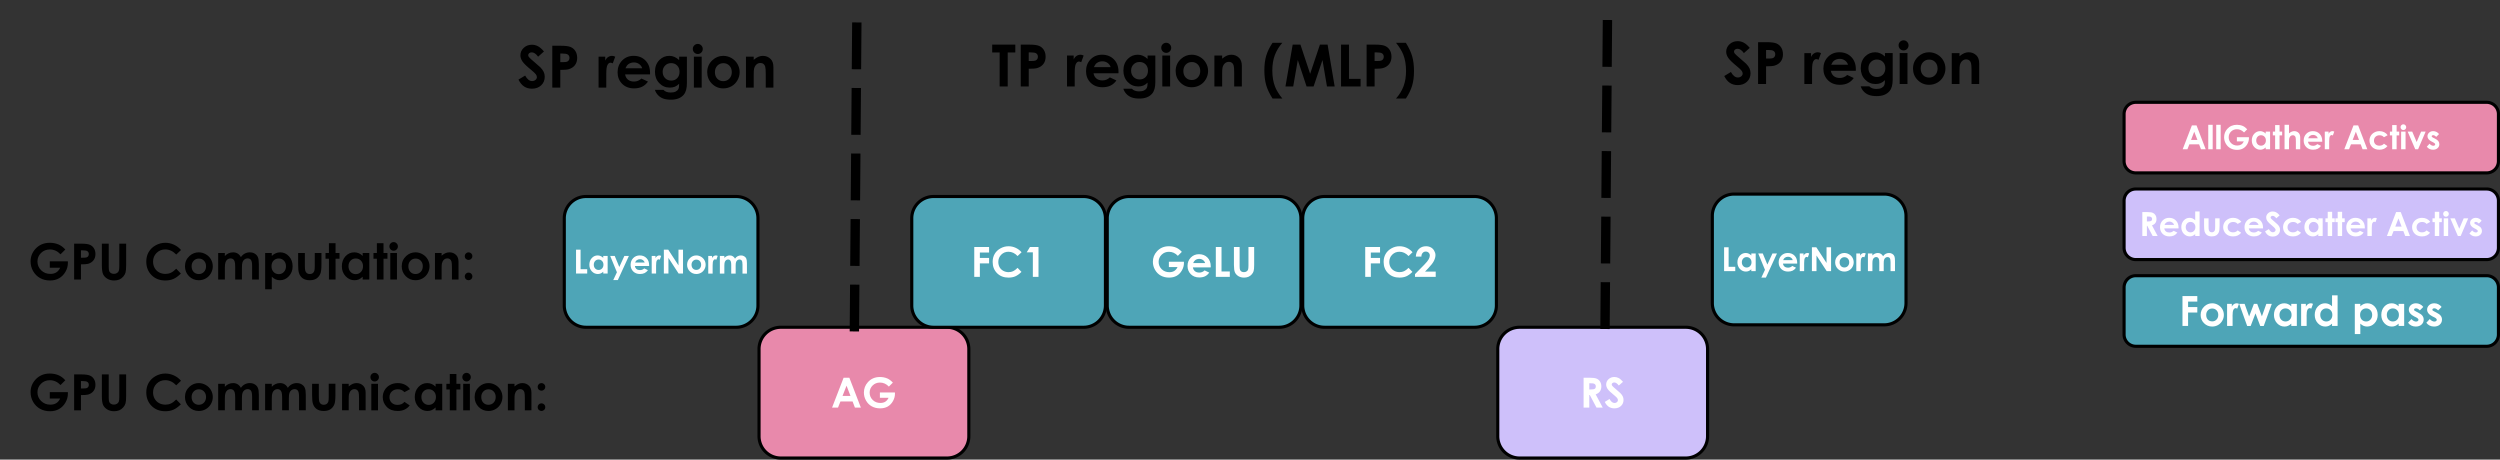
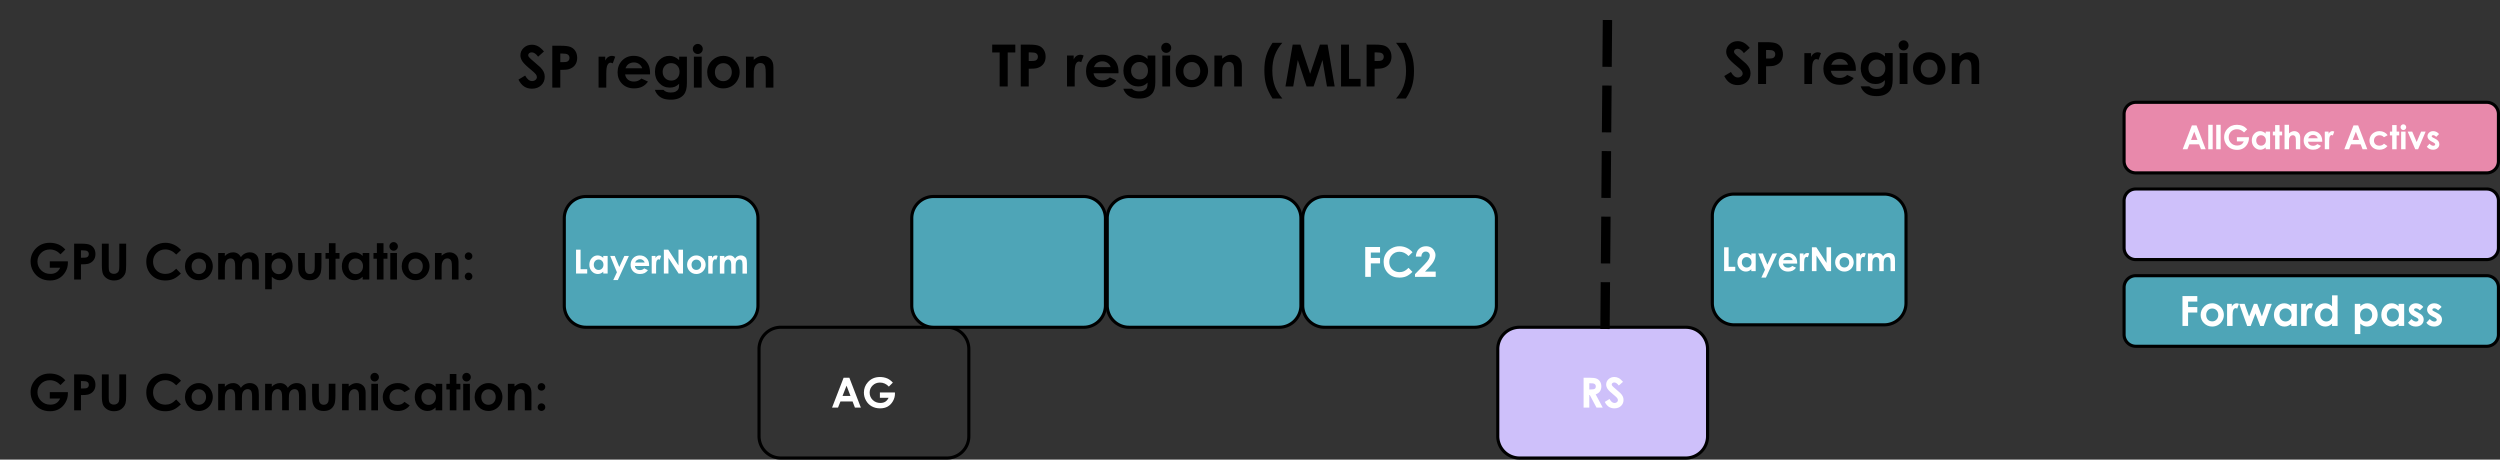
<svg xmlns="http://www.w3.org/2000/svg" width="800.933" height="147.238" fill="none" stroke-linecap="square" stroke-miterlimit="10">
  <rect width="100%" height="100%" fill="#333333" stroke="none" />
  <clipPath id="a">
    <path d="M0 0h960v540H0Z" />
  </clipPath>
  <g clip-path="url(#a)" transform="translate(-125.551 -216.438)">
    <path fill="none" d="M249.822 217.588h166.11v42.016h-166.11Z" />
    <path fill="#000" d="m299.82 232.93-1.875 1.672q-1-1.39-2.03-1.39-.5 0-.829.265-.312.265-.312.61 0 .343.234.64.312.406 1.875 1.718 1.453 1.22 1.766 1.547.765.782 1.093 1.5.328.703.328 1.547 0 1.656-1.14 2.735t-2.969 1.078q-1.437 0-2.5-.703-1.062-.704-1.812-2.204l2.14-1.296q.969 1.765 2.219 1.765.656 0 1.094-.375.453-.375.453-.89 0-.454-.344-.907-.328-.453-1.469-1.39-2.187-1.782-2.828-2.75-.64-.97-.64-1.938 0-1.39 1.062-2.39t2.625-1q1 0 1.906.468.907.453 1.953 1.688m2.67-1.828h2.72q2.187 0 3.156.406t1.531 1.312.563 2.172q0 1.407-.735 2.344-.734.922-1.984 1.281-.75.22-2.688.22v5.67h-2.562zm2.563 5.25h.797q.969 0 1.344-.14.375-.142.578-.454.219-.313.219-.766 0-.765-.61-1.125-.437-.265-1.609-.265h-.719zm12.262-1.75h2.141v1.25q.344-.75.906-1.125.578-.39 1.266-.39.484 0 1.016.265l-.782 2.14q-.437-.218-.718-.218-.579 0-.97.718-.39.703-.39 2.782v4.484h-2.469zm16.483 5.672h-7.985q.172 1.062.922 1.687.75.61 1.922.61 1.39 0 2.39-.97l2.094.985q-.78 1.11-1.875 1.64-1.093.532-2.593.532-2.344 0-3.813-1.469-1.453-1.469-1.453-3.687 0-2.266 1.453-3.766 1.469-1.5 3.672-1.5 2.344 0 3.813 1.5 1.468 1.5 1.468 3.969zm-2.5-1.954q-.25-.828-.969-1.343-.719-.532-1.672-.532-1.047 0-1.828.579-.5.375-.906 1.296zm11.833-3.718h2.484v8.484q0 2.516-1.015 3.703-1.36 1.594-4.094 1.594-1.453 0-2.453-.36-.985-.359-1.672-1.078-.688-.703-1.016-1.703h2.75q.36.407.938.625.578.22 1.36.22 1 0 1.609-.313t.859-.813q.25-.484.25-1.687-.656.656-1.375.953-.719.28-1.625.28-2 0-3.375-1.437t-1.375-3.64q0-2.36 1.453-3.797 1.328-1.297 3.156-1.297.86 0 1.61.328.765.313 1.53 1.031zm-2.578 2.062q-1.172 0-1.938.797-.765.781-.765 1.969 0 1.25.78 2.047.782.78 1.97.78 1.156 0 1.906-.765.75-.78.75-2.047 0-1.234-.75-2-.75-.78-1.953-.78m8.55-6.156q.656 0 1.125.484.469.47.469 1.14 0 .673-.469 1.142t-1.11.468q-.671 0-1.14-.468-.469-.485-.469-1.172 0-.657.47-1.125.468-.47 1.124-.47m-1.25 4.094h2.5v9.906h-2.5zm9.395-.266q1.406 0 2.64.703t1.922 1.906q.703 1.204.703 2.594 0 1.406-.703 2.625-.687 1.219-1.89 1.906-1.203.688-2.657.688-2.125 0-3.64-1.516-1.5-1.515-1.5-3.687 0-2.313 1.703-3.86 1.484-1.359 3.422-1.359m.047 2.344q-1.157 0-1.938.812-.765.797-.765 2.063 0 1.297.75 2.094.765.796 1.937.796t1.938-.812q.78-.813.78-2.078 0-1.281-.765-2.078t-1.937-.797m7.24-2.078h2.484v1q.843-.703 1.53-.985.688-.28 1.407-.28 1.484 0 2.516 1.03.859.875.859 2.594v6.547h-2.453v-4.344q0-1.781-.172-2.36-.156-.577-.547-.874-.39-.313-.984-.313-.75 0-1.297.5t-.75 1.39q-.11.47-.11 2.017v3.984h-2.484z" />
    <path fill="none" d="M428.252 217.218h166.11v42.016h-166.11z" />
    <path fill="#000" d="M443.421 230.732h7.407v2.515h-2.438v10.89h-2.578v-10.89h-2.39zm9.147 0h2.719q2.187 0 3.156.406t1.531 1.312.563 2.172q0 1.406-.735 2.344-.734.922-1.984 1.281-.75.219-2.688.219v5.672h-2.562zm2.562 5.25h.797q.97 0 1.344-.141t.578-.453q.219-.313.219-.766 0-.765-.61-1.125-.437-.265-1.609-.265h-.719zm12.263-1.75h2.14v1.25q.344-.75.906-1.125.579-.391 1.266-.391.484 0 1.016.266l-.782 2.14q-.437-.219-.718-.219-.578 0-.97.72-.39.702-.39 2.78v4.485h-2.468zm16.482 5.671h-7.984q.171 1.063.921 1.688.75.61 1.922.61 1.39 0 2.39-.97l2.095.985q-.782 1.11-1.875 1.64-1.094.532-2.594.532-2.344 0-3.813-1.469-1.453-1.469-1.453-3.687 0-2.266 1.453-3.766 1.47-1.5 3.672-1.5 2.344 0 3.813 1.5t1.469 3.969zm-2.5-1.953q-.25-.828-.969-1.343-.719-.532-1.672-.532-1.047 0-1.828.578-.5.375-.906 1.297zm11.833-3.718h2.484v8.484q0 2.516-1.015 3.703-1.36 1.594-4.094 1.594-1.453 0-2.453-.36-.984-.359-1.672-1.078-.687-.703-1.016-1.703h2.75q.36.406.938.625t1.36.219q1 0 1.609-.313.609-.312.859-.812.25-.484.25-1.688-.656.657-1.375.954-.719.28-1.625.28-2 0-3.375-1.437t-1.375-3.64q0-2.36 1.453-3.797 1.328-1.297 3.156-1.297.86 0 1.61.328.765.313 1.531 1.031zm-2.578 2.062q-1.172 0-1.938.797-.765.781-.765 1.969 0 1.25.781 2.047.781.78 1.969.78 1.156 0 1.906-.765.75-.781.75-2.047 0-1.234-.75-2-.75-.78-1.953-.78m8.55-6.156q.657 0 1.125.484.47.469.47 1.14 0 .673-.47 1.141-.468.47-1.109.47-.672 0-1.14-.47-.47-.484-.47-1.171 0-.657.47-1.125.468-.47 1.124-.47m-1.25 4.094h2.5v9.906h-2.5zm9.395-.266q1.406 0 2.64.703t1.922 1.906q.704 1.203.704 2.594 0 1.406-.704 2.625-.687 1.219-1.89 1.906-1.203.688-2.656.688-2.125 0-3.641-1.516-1.5-1.515-1.5-3.687 0-2.313 1.703-3.86 1.484-1.359 3.422-1.359m.047 2.344q-1.156 0-1.938.812-.765.797-.765 2.063 0 1.297.75 2.093.765.797 1.937.797t1.938-.812q.781-.813.781-2.078 0-1.282-.766-2.078-.765-.797-1.937-.797m7.24-2.078h2.484v1q.843-.704 1.53-.985t1.407-.281q1.485 0 2.516 1.031.86.875.86 2.594v6.547h-2.454v-4.344q0-1.781-.172-2.36-.156-.577-.547-.874-.39-.313-.984-.313-.75 0-1.297.5t-.75 1.39q-.11.47-.11 2.016v3.985h-2.484zm18.633-4.094h3.141q-1.625 1.844-2.422 3.984t-.797 4.89q0 2.97.89 5.235.688 1.735 2.329 3.766h-3.14q-1.47-2.313-2.047-4.328-.579-2.016-.579-4.75 0-2.672.61-4.688t2.015-4.11m6.447.594h2.484l3.11 9.359 3.14-9.36h2.453l2.266 13.407h-2.469l-1.437-8.469-2.844 8.469h-2.25l-2.812-8.469-1.47 8.469h-2.484zm15.492 0h2.547V241.7h3.718v2.438h-6.265zm8.192 0h2.719q2.187 0 3.156.406t1.531 1.312.563 2.172q0 1.406-.735 2.344-.734.922-1.984 1.281-.75.219-2.688.219v5.672h-2.562zm2.562 5.25h.797q.969 0 1.344-.141t.578-.453q.219-.313.219-.766 0-.765-.61-1.125-.437-.265-1.609-.265h-.719zm10.011 12.03h-3.156q1.625-1.827 2.422-3.952.797-2.14.797-4.907 0-2.984-.89-5.234-.688-1.734-2.329-3.781h3.156q1.454 2.328 2.032 4.344.578 2.015.578 4.75 0 2.671-.61 4.687-.609 2.016-2 4.094" />
    <path fill="none" d="M125.551 290.64h166.11v19.402h-166.11Z" />
    <path fill="#000" d="m146.473 296.375-1.531 1.532q-1.469-1.547-3.406-1.547-1.704 0-2.844 1.125t-1.14 2.734q0 1.656 1.187 2.813 1.187 1.156 2.922 1.156 1.14 0 1.906-.469.781-.484 1.265-1.5h-3.328v-2.047h5.782l.015.485q0 1.5-.781 2.86-.781 1.343-2.031 2.062-1.235.718-2.907.718-1.796 0-3.203-.781-1.39-.781-2.218-2.219-.813-1.437-.813-3.11 0-2.28 1.516-3.968 1.78-2 4.656-2 1.5 0 2.797.547 1.11.469 2.156 1.61m2.828-1.875h2.313q1.89 0 2.718.36.829.344 1.313 1.125.484.765.484 1.86 0 1.202-.64 2-.625.796-1.703 1.109-.625.171-2.297.171V306H149.3zm2.188 4.5h.687q.828 0 1.14-.109.329-.125.5-.39.188-.282.188-.657 0-.672-.515-.969-.375-.234-1.39-.234h-.61zm6.695-4.5h2.203v7.438q0 .969.156 1.375.172.39.563.625t.937.234q.578 0 .985-.265.422-.266.578-.672.172-.406.172-1.563V294.5h2.187v6.86q0 1.734-.203 2.406-.187.672-.734 1.297t-1.266.937q-.719.297-1.672.297-1.25 0-2.187-.578-.922-.578-1.328-1.437-.391-.875-.391-2.922zm25.36 2.032-1.532 1.453q-1.562-1.64-3.516-1.64-1.64 0-2.78 1.124-1.126 1.125-1.126 2.766 0 1.156.5 2.047.5.89 1.406 1.406.922.5 2.047.5.953 0 1.735-.36.797-.359 1.734-1.296l1.484 1.547q-1.265 1.25-2.406 1.734-1.125.484-2.578.484-2.687 0-4.39-1.703-1.704-1.703-1.704-4.36 0-1.718.766-3.046.781-1.344 2.234-2.156t3.125-.813q1.422 0 2.735.61 1.312.593 2.265 1.703m5.679.75q1.203 0 2.25.61 1.063.593 1.656 1.624.594 1.031.594 2.219 0 1.203-.594 2.25-.593 1.047-1.625 1.64-1.03.594-2.28.594-1.83 0-3.126-1.297-1.281-1.312-1.281-3.172 0-1.984 1.453-3.312 1.281-1.156 2.953-1.156m.031 2q-1 0-1.656.703-.656.687-.656 1.765 0 1.11.64 1.797.657.688 1.657.688t1.656-.688q.672-.703.672-1.797t-.656-1.78q-.641-.688-1.657-.688m6.196-1.782h2.14v.97q.547-.595 1.219-.891t1.453-.297q.797 0 1.438.39t1.03 1.14q.516-.75 1.25-1.14.735-.39 1.61-.39.906 0 1.594.422.687.421.984 1.109.313.672.313 2.203V306h-2.156v-4.312q0-1.453-.36-1.953-.36-.516-1.078-.516-.547 0-.984.313-.422.312-.64.86-.204.546-.204 1.765V306h-2.156v-4.125q0-1.14-.172-1.64-.156-.516-.5-.766-.328-.25-.813-.25-.53 0-.968.313-.422.312-.641.89-.219.563-.219 1.797V306h-2.14zm17.18 0v.938q.577-.578 1.25-.86.671-.296 1.437-.296 1.656 0 2.812 1.265 1.172 1.25 1.172 3.219 0 1.89-1.203 3.172-1.203 1.281-2.844 1.281-.734 0-1.375-.265-.625-.266-1.25-.86v4.016h-2.125V297.5zm2.234 1.75q-1 0-1.672.688-.656.687-.656 1.797 0 1.125.656 1.828.672.703 1.672.703.984 0 1.64-.703.672-.719.672-1.828 0-1.094-.656-1.781-.656-.704-1.656-.704m6.203-1.75h2.156v4.094q0 1.188.156 1.656.172.47.532.735.359.25.89.25t.906-.25q.375-.266.547-.75.14-.375.14-1.578V297.5h2.141v3.594q0 2.235-.359 3.047-.422 1-1.265 1.547-.829.531-2.125.531-1.391 0-2.266-.625-.86-.625-1.203-1.75-.25-.765-.25-2.812zm9.867-3.14h2.125v3.14h1.266v1.829h-1.266V306h-2.125v-6.671h-1.094V297.5h1.094zm10.812 3.14h2.125v8.5h-2.125v-.906q-.625.594-1.25.86-.625.265-1.359.265-1.656 0-2.86-1.281-1.202-1.281-1.202-3.172 0-1.969 1.156-3.219 1.172-1.265 2.844-1.265.765 0 1.437.297.672.28 1.234.859zm-2.234 1.75q-1 0-1.656.704-.656.687-.656 1.78 0 1.11.671 1.829.672.703 1.641.703 1.016 0 1.672-.703.672-.703.672-1.828 0-1.11-.672-1.797-.656-.688-1.672-.688m6.781-4.89h2.125v3.14h1.266v1.829h-1.266V306h-2.125v-6.671H245.2V297.5h1.093zm5.375-.36q.563 0 .953.407.407.406.407.984 0 .563-.407.969-.39.406-.937.406-.578 0-.984-.406-.391-.422-.391-1 0-.563.39-.953.407-.407.97-.407m-1.078 3.5h2.14v8.5h-2.14zm8.07-.218q1.204 0 2.25.61 1.063.593 1.657 1.624t.594 2.219q0 1.203-.594 2.25t-1.625 1.64-2.281.594q-1.829 0-3.125-1.297-1.282-1.312-1.282-3.172 0-1.984 1.453-3.312 1.282-1.156 2.954-1.156m.032 2q-1 0-1.657.703-.656.687-.656 1.765 0 1.11.64 1.797.657.688 1.657.688t1.656-.688q.672-.703.672-1.797t-.656-1.78q-.64-.688-1.656-.688m6.21-1.782h2.126v.86q.734-.61 1.312-.844.594-.234 1.219-.234 1.266 0 2.14.875.75.75.75 2.218V306h-2.109v-3.734q0-1.516-.14-2.016t-.485-.765q-.328-.266-.828-.266-.656 0-1.125.438-.453.437-.64 1.203-.094.39-.094 1.719V306h-2.125zm10.774-.218q.5 0 .86.36.359.358.359.858t-.36.86q-.359.36-.859.36-.516 0-.875-.345-.36-.359-.36-.875 0-.5.36-.859.36-.36.875-.36m0 6.484q.5 0 .86.36.359.359.359.859 0 .515-.36.875-.359.36-.859.36-.516 0-.875-.36-.36-.36-.36-.875 0-.5.36-.86.36-.359.875-.359" />
    <path fill="none" d="M125.551 332.53h186.96v19.402h-186.96Z" />
    <path fill="#000" d="m146.473 338.265-1.531 1.531q-1.469-1.546-3.406-1.546-1.704 0-2.844 1.125t-1.14 2.734q0 1.656 1.187 2.812 1.187 1.157 2.922 1.157 1.14 0 1.906-.469.781-.484 1.265-1.5h-3.328v-2.047h5.782l.015.484q0 1.5-.781 2.86-.781 1.344-2.031 2.062-1.235.72-2.907.72-1.796 0-3.203-.782-1.39-.781-2.218-2.219-.813-1.437-.813-3.11 0-2.28 1.516-3.968 1.78-2 4.656-2 1.5 0 2.797.547 1.11.469 2.156 1.61m2.828-1.875h2.313q1.89 0 2.718.36.829.343 1.313 1.125.484.765.484 1.859 0 1.203-.64 2-.625.797-1.703 1.11-.625.171-2.297.171v4.875H149.3zm2.188 4.5h.687q.828 0 1.14-.11.329-.124.5-.39.188-.281.188-.656 0-.672-.515-.969-.375-.234-1.39-.234h-.61zm6.695-4.5h2.203v7.438q0 .968.156 1.375.172.39.563.625t.937.234q.578 0 .985-.266.422-.265.578-.671.172-.407.172-1.563v-7.172h2.187v6.86q0 1.734-.203 2.406-.187.672-.734 1.297t-1.266.937q-.719.297-1.672.297-1.25 0-2.187-.578-.922-.578-1.328-1.438-.391-.875-.391-2.921zm25.36 2.031-1.532 1.454q-1.562-1.641-3.516-1.641-1.64 0-2.78 1.125-1.126 1.125-1.126 2.766 0 1.156.5 2.046.5.891 1.406 1.407.922.5 2.047.5.953 0 1.735-.36.797-.36 1.734-1.297l1.484 1.547q-1.265 1.25-2.406 1.735-1.125.484-2.578.484-2.687 0-4.39-1.703-1.704-1.703-1.704-4.36 0-1.718.766-3.046.781-1.344 2.234-2.157t3.125-.812q1.422 0 2.735.61 1.312.593 2.265 1.702m5.679.75q1.203 0 2.25.61 1.063.594 1.656 1.625.594 1.031.594 2.219 0 1.203-.594 2.25-.593 1.046-1.625 1.64-1.03.594-2.28.594-1.83 0-3.126-1.297-1.281-1.312-1.281-3.172 0-1.984 1.453-3.312 1.281-1.157 2.953-1.157m.031 2q-1 0-1.656.704-.656.687-.656 1.765 0 1.11.64 1.797.657.688 1.657.688t1.656-.688q.672-.703.672-1.797t-.656-1.781q-.641-.688-1.657-.688m6.196-1.78h2.14v.968q.547-.594 1.219-.89.672-.298 1.453-.298.797 0 1.438.391.64.39 1.03 1.14.516-.75 1.25-1.14.735-.39 1.61-.39.906 0 1.594.421.687.422.984 1.11.313.672.313 2.203v4.984h-2.156v-4.312q0-1.453-.36-1.953-.36-.516-1.078-.516-.547 0-.984.312-.422.313-.64.86-.204.547-.204 1.765v3.844h-2.156v-4.125q0-1.14-.172-1.64-.156-.516-.5-.766-.328-.25-.813-.25-.53 0-.968.312-.422.313-.641.891-.219.563-.219 1.797v3.781h-2.14zm15.039 0h2.14v.968q.547-.594 1.219-.89.672-.298 1.453-.298.797 0 1.438.391.64.39 1.03 1.14.517-.75 1.25-1.14.735-.39 1.61-.39.907 0 1.594.421.688.422.984 1.11.313.672.313 2.203v4.984h-2.156v-4.312q0-1.453-.36-1.953-.36-.516-1.078-.516-.547 0-.984.312-.422.313-.64.86-.204.547-.204 1.765v3.844h-2.156v-4.125q0-1.14-.172-1.64-.156-.516-.5-.766-.328-.25-.813-.25-.53 0-.968.312-.422.313-.641.891-.219.563-.219 1.797v3.781h-2.14zm15.054 0h2.157v4.093q0 1.187.156 1.656.172.469.531.735.36.25.89.25.532 0 .907-.25.375-.266.547-.75.14-.375.14-1.579v-4.156h2.141v3.594q0 2.234-.36 3.047-.421 1-1.265 1.547-.828.531-2.125.531-1.39 0-2.266-.625-.859-.625-1.203-1.75-.25-.766-.25-2.813zm9.602 0h2.125v.859q.734-.61 1.312-.844.594-.235 1.22-.235 1.265 0 2.14.875.75.75.75 2.22v5.624h-2.11v-3.734q0-1.516-.14-2.016t-.485-.765q-.328-.266-.828-.266-.656 0-1.125.437-.453.438-.64 1.204-.094.39-.094 1.718v3.422h-2.125zm10.445-3.5q.563 0 .953.405.407.407.407.985 0 .562-.407.969-.39.406-.937.406-.578 0-.985-.406-.39-.422-.39-1 0-.563.39-.954.407-.406.97-.406m-1.078 3.5h2.14v8.5h-2.14zm12.399 1.718-1.782.969q-.5-.516-.984-.719t-1.14-.203q-1.204 0-1.938.719-.735.703-.735 1.828 0 1.078.704 1.765.718.688 1.875.688 1.421 0 2.218-.969l1.688 1.14q-1.375 1.782-3.86 1.782-2.25 0-3.515-1.328t-1.266-3.11q0-1.234.61-2.265.625-1.047 1.718-1.64 1.11-.595 2.485-.595 1.265 0 2.265.5 1.016.5 1.657 1.438m8.195-1.719h2.125v8.5h-2.125v-.906q-.625.594-1.25.86-.625.265-1.36.265-1.656 0-2.859-1.281-1.203-1.282-1.203-3.172 0-1.969 1.156-3.219 1.172-1.266 2.844-1.266.766 0 1.437.297.672.282 1.235.86zm-2.235 1.75q-1 0-1.656.703-.656.688-.656 1.782 0 1.109.672 1.828.672.703 1.64.703 1.016 0 1.672-.703.672-.703.672-1.828 0-1.11-.672-1.797-.656-.688-1.672-.688m6.782-4.89h2.125v3.14h1.265v1.828h-1.265v6.672h-2.125v-6.672h-1.094v-1.828h1.094zm5.375-.36q.562 0 .953.406.406.407.406.985 0 .562-.406.969-.39.406-.938.406-.578 0-.984-.406-.39-.422-.39-1 0-.563.39-.954.406-.406.969-.406m-1.078 3.5h2.14v8.5h-2.14zm8.07-.219q1.203 0 2.25.61 1.062.594 1.656 1.625t.594 2.219q0 1.203-.594 2.25t-1.625 1.64-2.281.594q-1.828 0-3.125-1.297-1.281-1.312-1.281-3.172 0-1.984 1.453-3.312 1.281-1.157 2.953-1.157m.031 2q-1 0-1.656.704-.656.687-.656 1.765 0 1.11.64 1.797.656.688 1.656.688t1.657-.688q.672-.703.672-1.797t-.657-1.781q-.64-.688-1.656-.688m6.211-1.78h2.125v.859q.734-.61 1.313-.844.593-.235 1.218-.235 1.266 0 2.14.875.75.75.75 2.22v5.624H293.7v-3.734q0-1.516-.141-2.016t-.484-.765q-.329-.266-.829-.266-.656 0-1.125.437-.453.438-.64 1.204-.094.39-.094 1.718v3.422h-2.125zm10.773-.22q.5 0 .86.36t.36.86-.36.859-.86.359q-.515 0-.875-.344-.359-.36-.359-.875 0-.5.36-.86.359-.359.874-.359m0 6.485q.5 0 .86.36.36.359.36.859 0 .515-.36.875-.36.359-.86.359-.515 0-.875-.36-.359-.359-.359-.874 0-.5.36-.86.359-.36.874-.36" />
    <path fill="#cec0fa" fill-rule="evenodd" d="M605.397 328.268a6.98 6.98 0 0 1 6.982-6.982h53.249a6.98 6.98 0 0 1 6.982 6.982v27.926a6.98 6.98 0 0 1-6.982 6.982h-53.25a6.98 6.98 0 0 1-6.981-6.982z" />
    <path stroke="#000" stroke-linecap="butt" stroke-linejoin="round" d="M605.397 328.268a6.98 6.98 0 0 1 6.982-6.982h53.249a6.98 6.98 0 0 1 6.982 6.982v27.926a6.98 6.98 0 0 1-6.982 6.982h-53.25a6.98 6.98 0 0 1-6.981-6.982z" />
    <path fill="#fff" d="M632.891 337.453h1.938q1.578 0 2.25.297.671.281 1.078.937.421.656.421 1.547 0 .953-.453 1.594-.453.625-1.359.953l2.266 4.25h-2l-2.157-4.047h-.156v4.047h-1.828Zm1.828 3.75h.563q.875 0 1.203-.219.328-.234.328-.766 0-.312-.172-.546-.156-.235-.437-.329-.266-.109-.985-.109h-.5zm10.794-2.438-1.344 1.188q-.719-.985-1.453-.985-.344 0-.578.188-.234.187-.234.437 0 .235.171.454.22.28 1.329 1.218 1.046.875 1.265 1.11.547.562.781 1.078.235.5.235 1.11 0 1.171-.813 1.937-.812.765-2.125.765-1.015 0-1.78-.5-.75-.5-1.298-1.562l1.531-.938q.688 1.282 1.594 1.282.469 0 .781-.266.313-.281.313-.64 0-.329-.234-.657t-1.063-1q-1.562-1.266-2.016-1.953-.453-.703-.453-1.39 0-1 .75-1.704.766-.719 1.875-.719.72 0 1.36.329.656.328 1.406 1.218" />
-     <path fill="#e889ab" fill-rule="evenodd" d="M368.725 328.268a6.98 6.98 0 0 1 6.982-6.982h53.249a6.98 6.98 0 0 1 6.982 6.982v27.926a6.98 6.98 0 0 1-6.982 6.982h-53.25a6.98 6.98 0 0 1-6.98-6.982z" />
    <path stroke="#000" stroke-linecap="butt" stroke-linejoin="round" d="M368.725 328.268a6.98 6.98 0 0 1 6.982-6.982h53.249a6.98 6.98 0 0 1 6.982 6.982v27.926a6.98 6.98 0 0 1-6.982 6.982h-53.25a6.98 6.98 0 0 1-6.98-6.982z" />
    <path fill="#fff" d="M395.82 337.453h1.844l3.688 9.578h-1.906l-.75-1.969h-3.891l-.781 1.969h-1.907zm.938 2.547-1.281 3.281h2.547zm14.844-.985-1.281 1.282Q409.1 339 407.477 339q-1.406 0-2.36.937-.953.938-.953 2.281 0 1.391.985 2.36.984.953 2.437.953.938 0 1.578-.39.657-.407 1.063-1.25h-2.781v-1.72h4.812l.016.407q0 1.25-.657 2.39-.64 1.125-1.671 1.72-1.032.577-2.438.577-1.484 0-2.656-.64-1.156-.64-1.844-1.844-.687-1.203-.687-2.578 0-1.906 1.265-3.313 1.485-1.672 3.875-1.672 1.25 0 2.344.454.906.39 1.797 1.343" />
    <path fill="#4ea5b7" fill-rule="evenodd" d="M417.655 286.378a6.98 6.98 0 0 1 6.982-6.982h48.084a6.98 6.98 0 0 1 6.981 6.982v27.926a6.98 6.98 0 0 1-6.981 6.982h-48.084a6.98 6.98 0 0 1-6.982-6.982z" />
    <path stroke="#000" stroke-linecap="butt" stroke-linejoin="round" d="M417.655 286.378a6.98 6.98 0 0 1 6.982-6.982h48.084a6.98 6.98 0 0 1 6.981 6.982v27.926a6.98 6.98 0 0 1-6.981 6.982h-48.084a6.98 6.98 0 0 1-6.982-6.982z" />
-     <path fill="#fff" d="M437.676 295.563h4.75v1.781h-2.953v1.735h2.953v1.75h-2.953v4.312h-1.797zm15.163 1.688-1.281 1.218q-1.297-1.375-2.922-1.375-1.375 0-2.312.938-.938.937-.938 2.312 0 .953.406 1.703.422.735 1.188 1.157.765.422 1.687.422.797 0 1.453-.297.657-.297 1.438-1.078l1.25 1.296q-1.063 1.032-2.016 1.438-.937.39-2.156.39-2.219 0-3.64-1.406-1.422-1.422-1.422-3.625 0-1.437.64-2.547.64-1.109 1.844-1.78 1.219-.688 2.61-.688 1.187 0 2.28.5 1.094.5 1.891 1.422m2.69-1.688h2.734v9.578h-1.812v-7.86h-1.969z" />
    <path fill="#e889ab" fill-rule="evenodd" d="M806.047 252.987a3.77 3.77 0 0 1 3.77-3.77h112.398a3.77 3.77 0 0 1 3.77 3.77v15.076a3.77 3.77 0 0 1-3.77 3.769H809.816a3.77 3.77 0 0 1-3.769-3.77z" />
    <path stroke="#000" stroke-linecap="butt" stroke-linejoin="round" d="M806.047 252.987a3.77 3.77 0 0 1 3.77-3.77h112.398a3.77 3.77 0 0 1 3.77 3.77v15.076a3.77 3.77 0 0 1-3.77 3.769H809.816a3.77 3.77 0 0 1-3.769-3.77z" />
    <path fill="#fff" d="M827.775 256.609h1.484l2.938 7.656h-1.516l-.594-1.578h-3.125l-.625 1.578h-1.515zm.75 2.03-1.016 2.626h2.032zm4.492-2.218h1.422v7.844h-1.422zm2.555 0h1.422v7.844h-1.422zm9.93 1.438-1.016 1.015q-.984-1.031-2.281-1.031-1.125 0-1.89.75-.75.75-.75 1.828 0 1.11.78 1.875.797.766 1.954.766.75 0 1.265-.313.532-.328.844-1h-2.219v-1.36h3.844l.016.313q0 1-.516 1.907-.516.906-1.344 1.375t-1.953.468q-1.187 0-2.125-.515-.922-.516-1.469-1.469-.546-.953-.546-2.062 0-1.532 1-2.657 1.187-1.328 3.109-1.328 1 0 1.86.36.734.312 1.437 1.078m5.918.75h1.406v5.656h-1.406v-.594q-.422.39-.844.563-.421.172-.906.172-1.094 0-1.906-.844-.797-.86-.797-2.11 0-1.312.781-2.156.782-.844 1.875-.844.516 0 .953.204.454.187.844.578zm-1.5 1.156q-.656 0-1.094.469-.437.468-.437 1.203 0 .719.437 1.203.454.469 1.094.469.672 0 1.11-.47.453-.468.453-1.218 0-.734-.453-1.187-.438-.47-1.11-.47m4.52-3.25h1.421v2.094h.828v1.218h-.828v4.438h-1.422v-4.438h-.734v-1.218h.734zm3.022-.094h1.422v2.75q.406-.36.828-.531.422-.188.86-.188.843 0 1.422.594.484.5.484 1.485v3.734h-1.39v-2.484q0-.985-.094-1.329t-.329-.515q-.218-.172-.562-.172-.422 0-.734.281-.313.281-.422.781-.063.25-.063 1.157v2.281h-1.422zm12.067 5.422h-4.563q.094.61.516.969.438.344 1.11.344.796 0 1.359-.547l1.203.562q-.453.625-1.078.938-.625.297-1.485.297-1.328 0-2.171-.829-.829-.843-.829-2.109 0-1.297.829-2.156.843-.86 2.093-.86 1.344 0 2.172.86.844.86.844 2.265zm-1.422-1.11q-.14-.484-.562-.78-.407-.297-.954-.297-.593 0-1.046.343-.282.203-.516.735zm2.243-2.124h1.22v.703q.187-.422.515-.64.328-.22.719-.22.28 0 .578.157l-.438 1.218q-.25-.125-.406-.125-.328 0-.563.407-.218.406-.218 1.593v2.563h-1.407zm9.203-2h1.484l2.937 7.656h-1.515l-.594-1.578h-3.125l-.625 1.578h-1.516zm.75 2.031-1.016 2.625h2.031zm10.195 1.11-1.188.656q-.328-.36-.656-.485-.328-.14-.765-.14-.797 0-1.297.484-.485.469-.485 1.219 0 .718.469 1.172.484.453 1.25.453.953 0 1.484-.64l1.125.765q-.921 1.172-2.578 1.172-1.484 0-2.343-.875-.844-.891-.844-2.079 0-.812.406-1.5.422-.703 1.156-1.093.735-.407 1.64-.407.845 0 1.517.344.671.328 1.109.953m1.446-3.235h1.422v2.094h.828v1.218h-.828v4.438h-1.422v-4.438h-.734v-1.218h.734zm3.586-.25q.375 0 .64.281.266.266.266.656 0 .375-.266.641-.265.266-.64.266t-.64-.266q-.266-.281-.266-.672 0-.375.265-.64.266-.266.64-.266m-.719 2.344h1.422v5.656h-1.422zm2.102 0h1.453l1.422 3.328 1.422-3.328h1.453l-2.422 5.656h-.906zm10.046.781-.89.89q-.532-.53-.97-.53-.234 0-.374.109-.125.093-.125.234 0 .125.078.219.093.094.422.265l.515.25q.828.407 1.125.829.313.421.313.984 0 .766-.563 1.266-.547.5-1.469.5-1.234 0-1.984-.97l.875-.952q.25.297.578.484.344.172.61.172.28 0 .453-.125.172-.14.172-.328 0-.328-.625-.64l-.47-.235q-1.374-.688-1.374-1.735 0-.671.515-1.14.516-.485 1.329-.485.546 0 1.03.25.485.235.829.688" />
    <path fill="#cec0fa" fill-rule="evenodd" d="M806.047 280.759a3.77 3.77 0 0 1 3.77-3.77h112.398a3.77 3.77 0 0 1 3.77 3.77v15.076a3.77 3.77 0 0 1-3.77 3.769H809.816a3.77 3.77 0 0 1-3.769-3.77z" />
    <path stroke="#000" stroke-linecap="butt" stroke-linejoin="round" d="M806.047 280.759a3.77 3.77 0 0 1 3.77-3.77h112.398a3.77 3.77 0 0 1 3.77 3.77v15.076a3.77 3.77 0 0 1-3.77 3.769H809.816a3.77 3.77 0 0 1-3.769-3.77z" />
-     <path fill="#fff" d="M811.893 284.38h1.546q1.266 0 1.797.235.547.218.875.75.328.515.328 1.234 0 .766-.359 1.281-.36.5-1.094.75l1.813 3.407h-1.594l-1.719-3.235h-.125v3.235h-1.468zm1.468 3h.453q.688 0 .954-.187.265-.188.265-.61 0-.25-.14-.421-.125-.188-.344-.266-.219-.094-.797-.094h-.39zm10.135 2.235h-4.563q.094.61.516.968.437.344 1.11.344.796 0 1.359-.547l1.203.563q-.453.625-1.078.937-.625.297-1.485.297-1.328 0-2.172-.828-.828-.844-.828-2.11 0-1.296.828-2.156.844-.859 2.094-.859 1.344 0 2.172.86.844.859.844 2.265zm-1.422-1.11q-.14-.484-.563-.78-.406-.298-.953-.298-.593 0-1.047.344-.28.203-.515.734zm6.759-4.312h1.406v7.844h-1.406v-.594q-.422.39-.844.562t-.906.172q-1.094 0-1.906-.844-.797-.859-.797-2.109 0-1.312.781-2.156t1.875-.844q.516 0 .953.203.453.188.844.578zm-1.5 3.344q-.656 0-1.094.468-.437.47-.437 1.203 0 .72.437 1.204.453.468 1.094.468.672 0 1.11-.468.452-.47.452-1.22 0-.734-.453-1.187-.437-.468-1.11-.468m4.347-1.157h1.438v2.72q0 .796.11 1.108.108.313.343.485.234.172.594.172.359 0 .593-.172.25-.172.375-.5.094-.25.094-1.047v-2.766h1.422v2.391q0 1.484-.234 2.031-.282.672-.844 1.031-.563.344-1.422.344-.922 0-1.5-.406-.578-.422-.813-1.172-.156-.516-.156-1.86zm11.942 1.141-1.188.656q-.328-.36-.656-.484-.328-.14-.766-.14-.796 0-1.296.484-.485.468-.485 1.218 0 .72.469 1.172.484.453 1.25.453.953 0 1.484-.64l1.125.765q-.922 1.172-2.578 1.172-1.484 0-2.344-.875-.843-.89-.843-2.078 0-.812.406-1.5.422-.703 1.156-1.094.735-.406 1.64-.406.845 0 1.516.344.672.328 1.11.953m6.946 2.094h-4.562q.094.61.515.968.438.344 1.11.344.797 0 1.36-.547l1.202.563q-.453.625-1.078.937-.625.297-1.484.297-1.328 0-2.172-.828-.828-.844-.828-2.11 0-1.296.828-2.156.844-.859 2.094-.859 1.343 0 2.172.86.843.859.843 2.265zm-1.422-1.11q-.14-.484-.562-.78-.406-.298-.953-.298-.594 0-1.047.344-.281.203-.516.734zm6.744-3.078-1.078.953q-.578-.797-1.157-.797-.28 0-.468.157-.188.156-.188.343t.14.36q.173.234 1.063.984.828.703 1 .89.453.438.625.845.188.406.188.89 0 .953-.656 1.563-.641.61-1.688.61-.812 0-1.422-.392-.61-.406-1.031-1.265l1.219-.735q.547 1.016 1.265 1.016.375 0 .625-.219.266-.218.266-.515 0-.25-.203-.5-.188-.266-.844-.813-1.25-1.015-1.61-1.562-.359-.563-.359-1.11 0-.797.594-1.359.61-.578 1.5-.578.578 0 1.094.265.515.266 1.125.97m6.916 2.094-1.187.656q-.328-.36-.656-.484-.329-.14-.766-.14-.797 0-1.297.484-.484.468-.484 1.218 0 .72.468 1.172.485.453 1.25.453.954 0 1.485-.64l1.125.765q-.922 1.172-2.578 1.172-1.485 0-2.344-.875-.844-.89-.844-2.078 0-.812.406-1.5.422-.703 1.157-1.094.734-.406 1.64-.406.844 0 1.516.344.672.328 1.11.953m5.462-1.14h1.407v5.656h-1.407v-.594q-.422.39-.843.562-.422.172-.907.172-1.093 0-1.906-.844-.797-.859-.797-2.109 0-1.312.781-2.156.782-.844 1.875-.844.516 0 .954.203.453.188.843.578zm-1.5 1.156q-.656 0-1.093.468-.438.47-.438 1.203 0 .72.438 1.204.453.468 1.093.468.672 0 1.11-.468.453-.47.453-1.22 0-.734-.453-1.187-.438-.468-1.11-.468m4.52-3.25h1.421v2.093h.829v1.22h-.829v4.437h-1.421v-4.438h-.735v-1.219h.735zm3.194 0h1.422v2.093h.828v1.22h-.828v4.437h-1.422v-4.438h-.734v-1.219h.734zm8.695 5.328h-4.562q.093.61.515.968.438.344 1.11.344.796 0 1.359-.547l1.203.563q-.453.625-1.078.937-.625.297-1.484.297-1.329 0-2.172-.828-.828-.844-.828-2.11 0-1.296.828-2.156.843-.859 2.093-.859 1.344 0 2.172.86.844.859.844 2.265zm-1.422-1.11q-.14-.484-.562-.78-.407-.298-.953-.298-.594 0-1.047.344-.282.203-.516.734zM884 286.38h1.218v.703q.188-.421.516-.64t.719-.219q.28 0 .578.156l-.438 1.22q-.25-.126-.406-.126-.328 0-.562.406-.22.407-.22 1.594v2.563H884zm9.202-2h1.484l2.937 7.657h-1.515l-.594-1.579h-3.125l-.625 1.579h-1.516zm.75 2.032-1.016 2.625h2.031zm10.195 1.109-1.187.656q-.329-.36-.657-.484-.328-.14-.765-.14-.797 0-1.297.484-.485.468-.485 1.218 0 .72.47 1.172.484.453 1.25.453.952 0 1.484-.64l1.125.765q-.922 1.172-2.579 1.172-1.484 0-2.343-.875-.844-.89-.844-2.078 0-.812.406-1.5.422-.703 1.156-1.094.735-.406 1.641-.406.844 0 1.516.344.672.328 1.109.953m1.447-3.234h1.421v2.093h.829v1.22h-.829v4.437h-1.421v-4.438h-.735v-1.219h.735zm3.585-.25q.375 0 .64.28.266.266.266.657 0 .375-.265.64-.266.266-.641.266t-.64-.265q-.266-.282-.266-.672 0-.375.265-.64.266-.266.64-.266m-.719 2.343h1.422v5.657h-1.422zm2.102 0h1.453l1.422 3.328 1.422-3.328h1.453l-2.422 5.657h-.906zm10.046.782-.89.89q-.532-.531-.97-.531-.234 0-.374.11-.125.093-.125.234 0 .125.078.218.094.094.422.266l.515.25q.828.406 1.125.828.313.422.313.985 0 .765-.563 1.265-.547.5-1.468.5-1.235 0-1.985-.969l.875-.953q.25.297.578.485.344.172.61.172.28 0 .453-.125.172-.141.172-.329 0-.328-.625-.64l-.47-.235q-1.374-.687-1.374-1.734 0-.672.516-1.14.515-.485 1.328-.485.547 0 1.03.25.485.234.83.688" />
    <path fill="#4ea5b7" fill-rule="evenodd" d="M806.047 308.53a3.77 3.77 0 0 1 3.77-3.769h112.398a3.77 3.77 0 0 1 3.77 3.77v15.075a3.77 3.77 0 0 1-3.77 3.77H809.816a3.77 3.77 0 0 1-3.769-3.77z" />
    <path stroke="#000" stroke-linecap="butt" stroke-linejoin="round" d="M806.047 308.53a3.77 3.77 0 0 1 3.77-3.769h112.398a3.77 3.77 0 0 1 3.77 3.77v15.075a3.77 3.77 0 0 1-3.77 3.77H809.816a3.77 3.77 0 0 1-3.769-3.77z" />
    <path fill="#fff" d="M824.758 311.29h4.75v1.781h-2.953v1.735h2.953v1.75h-2.953v4.312h-1.797zm9.491 2.313q1 0 1.875.5.89.5 1.39 1.359.5.86.5 1.86t-.5 1.874-1.359 1.375q-.859.485-1.89.485-1.531 0-2.61-1.078-1.078-1.094-1.078-2.641 0-1.656 1.22-2.766 1.077-.968 2.452-.968m.031 1.671q-.828 0-1.375.579-.546.578-.546 1.468 0 .938.53 1.516.548.563 1.391.563.829 0 1.375-.579.563-.578.563-1.5 0-.906-.547-1.468-.547-.579-1.39-.579m4.767-1.484h1.515v.89q.25-.53.656-.796.422-.281.907-.281.343 0 .718.187l-.546 1.531q-.313-.156-.516-.156-.406 0-.703.516-.281.5-.281 1.984l.015.344v2.86h-1.765zm3.887 0h1.735l1.437 4.031 1.531-4.03h1.063l1.5 3.983 1.422-3.984h1.75l-2.578 7.078h-1.125l-1.516-4.031-1.547 4.031h-1.125zm16.676 0h1.781v7.078h-1.781v-.75q-.516.5-1.047.719-.516.219-1.125.219-1.375 0-2.375-1.063-1-1.078-1-2.656 0-1.64.969-2.687.968-1.047 2.343-1.047.641 0 1.204.25.562.234 1.03.718zm-1.86 1.453q-.828 0-1.375.594-.546.578-.546 1.484 0 .922.546 1.516.563.594 1.375.594.844 0 1.391-.578.563-.594.563-1.532 0-.937-.563-1.5-.547-.578-1.39-.578m5.018-1.453h1.515v.89q.25-.53.657-.796.422-.281.906-.281.344 0 .719.187l-.547 1.531q-.313-.156-.516-.156-.406 0-.703.516-.281.5-.281 1.984l.015.344v2.86h-1.765zm9.903-2.734h1.781v9.812h-1.78v-.75q-.517.5-1.048.719-.515.219-1.125.219-1.375 0-2.375-1.063-1-1.078-1-2.656 0-1.64.969-2.687t2.344-1.047q.64 0 1.203.25.562.234 1.031.718zm-1.86 4.187q-.827 0-1.374.594-.547.578-.547 1.484 0 .922.547 1.516.562.594 1.375.594.843 0 1.39-.578.563-.594.563-1.532 0-.937-.563-1.5-.547-.578-1.39-.578m10.919-1.453v.781q.484-.484 1.047-.718.562-.25 1.203-.25 1.375 0 2.344 1.046t.969 2.688q0 1.578-1 2.656-1 1.063-2.375 1.063-.61 0-1.141-.219-.516-.219-1.047-.719v3.344h-1.766v-9.672zm1.875 1.453q-.844 0-1.406.578-.547.563-.547 1.5t.547 1.532q.562.578 1.406.578.813 0 1.36-.594.562-.594.562-1.516 0-.906-.547-1.484-.547-.594-1.375-.594m10.392-1.453h1.782v7.078h-1.782v-.75q-.515.5-1.046.719-.516.219-1.125.219-1.375 0-2.375-1.063-1-1.078-1-2.656 0-1.64.968-2.687.969-1.047 2.344-1.047.64 0 1.203.25.563.234 1.031.718zm-1.859 1.453q-.828 0-1.375.594-.547.578-.547 1.484 0 .922.547 1.516.563.594 1.375.594.844 0 1.39-.578.563-.594.563-1.532 0-.937-.562-1.5-.547-.578-1.391-.578m9.767-.469-1.109 1.11q-.656-.672-1.203-.672-.313 0-.484.125-.157.125-.157.313 0 .156.11.28.109.11.53.313l.642.328q1.03.516 1.406 1.047.39.516.39 1.219 0 .953-.703 1.594-.687.625-1.843.625-1.547 0-2.47-1.219l1.095-1.187q.312.359.718.593.422.219.75.219.36 0 .563-.172.219-.172.219-.39 0-.407-.766-.797l-.61-.297q-1.718-.875-1.718-2.172 0-.844.64-1.438.657-.593 1.672-.593.688 0 1.297.312.61.297 1.031.86m5.864 0-1.11 1.11q-.656-.672-1.202-.672-.313 0-.485.125-.156.125-.156.313 0 .156.11.28.109.11.53.313l.641.328q1.031.516 1.406 1.047.391.516.391 1.219 0 .953-.703 1.594-.688.625-1.844.625-1.547 0-2.469-1.219l1.094-1.187q.313.359.719.593.422.219.75.219.36 0 .562-.172.22-.172.22-.39 0-.407-.766-.797l-.61-.297q-1.719-.875-1.719-2.172 0-.844.641-1.438.656-.593 1.672-.593.687 0 1.297.312.61.297 1.031.86" />
    <path fill="#4ea5b7" fill-rule="evenodd" d="M480.284 286.377a6.98 6.98 0 0 1 6.982-6.982h48.084a6.98 6.98 0 0 1 6.982 6.982v27.926a6.98 6.98 0 0 1-6.982 6.982h-48.084a6.98 6.98 0 0 1-6.982-6.982z" />
    <path stroke="#000" stroke-linecap="butt" stroke-linejoin="round" d="M480.284 286.377a6.98 6.98 0 0 1 6.982-6.982h48.084a6.98 6.98 0 0 1 6.982 6.982v27.926a6.98 6.98 0 0 1-6.982 6.982h-48.084a6.98 6.98 0 0 1-6.982-6.982z" />
-     <path fill="#fff" d="m504.185 297.124-1.281 1.282q-1.219-1.297-2.844-1.297-1.406 0-2.36.937-.952.938-.952 2.281 0 1.391.984 2.36.984.953 2.437.953.938 0 1.579-.39.656-.407 1.062-1.25h-2.781v-1.72h4.812l.016.407q0 1.25-.656 2.39-.64 1.125-1.672 1.72-1.031.577-2.438.577-1.484 0-2.656-.64-1.156-.641-1.844-1.844-.687-1.203-.687-2.578 0-1.906 1.265-3.313 1.485-1.672 3.875-1.672 1.25 0 2.344.454.906.39 1.797 1.343m9.24 4.985h-5.703q.125.765.657 1.218.547.438 1.375.438 1 0 1.718-.703l1.485.703q-.547.797-1.328 1.187-.782.375-1.86.375-1.672 0-2.718-1.046-1.047-1.063-1.047-2.641 0-1.625 1.047-2.688 1.046-1.078 2.625-1.078 1.671 0 2.718 1.078 1.047 1.063 1.047 2.829zm-1.78-1.391q-.173-.594-.688-.969-.516-.375-1.203-.375-.735 0-1.297.422-.36.266-.656.922zm3.422-5.156h1.828v7.844h2.656v1.734h-4.484zm5.8 0h1.829v6.203q0 .797.14 1.14.141.329.454.532.328.187.781.187.484 0 .828-.218.36-.22.484-.563.141-.344.141-1.312v-5.97h1.828v5.72q0 1.437-.172 2-.156.562-.625 1.078-.453.515-1.062.765-.594.25-1.375.25-1.047 0-1.828-.468-.766-.485-1.094-1.204-.328-.718-.328-2.421z" />
    <path fill="#4ea5b7" fill-rule="evenodd" d="M542.91 286.377a6.98 6.98 0 0 1 6.981-6.982h48.084a6.98 6.98 0 0 1 6.982 6.982v27.926a6.98 6.98 0 0 1-6.982 6.982h-48.084a6.98 6.98 0 0 1-6.981-6.982z" />
    <path stroke="#000" stroke-linecap="butt" stroke-linejoin="round" d="M542.91 286.377a6.98 6.98 0 0 1 6.981-6.982h48.084a6.98 6.98 0 0 1 6.982 6.982v27.926a6.98 6.98 0 0 1-6.982 6.982h-48.084a6.98 6.98 0 0 1-6.981-6.982z" />
    <path fill="#fff" d="M562.93 295.562h4.75v1.781h-2.952v1.734h2.953v1.75h-2.953v4.313h-1.797zm15.164 1.687-1.282 1.219q-1.296-1.375-2.921-1.375-1.375 0-2.313.938-.937.937-.937 2.312 0 .953.406 1.703.422.735 1.187 1.156.766.422 1.688.422.797 0 1.453-.297.656-.296 1.437-1.078l1.25 1.297q-1.062 1.031-2.015 1.438-.938.39-2.156.39-2.22 0-3.641-1.406-1.422-1.422-1.422-3.625 0-1.437.64-2.547.641-1.11 1.844-1.781 1.22-.688 2.61-.688 1.187 0 2.281.5t1.89 1.422m2.83 1.407h-1.78q.077-1.547.968-2.438.906-.89 2.312-.89.875 0 1.547.374.672.36 1.063 1.063.406.687.406 1.406 0 .844-.484 1.828-.485.985-1.782 2.328l-1.078 1.125h3.422v1.688h-6.64v-.875l2.968-3.016q1.078-1.093 1.422-1.75.36-.656.36-1.187 0-.563-.376-.922-.359-.36-.937-.36-.594 0-.984.438-.391.438-.407 1.188" />
    <path fill="none" d="m400.042 225.127-.787 99.213" />
-     <path stroke="#000" stroke-dasharray="12, 9" stroke-linecap="butt" stroke-linejoin="round" stroke-width="3" d="m400.042 225.127-.787 99.213" />
    <path fill="#4ea5b7" fill-rule="evenodd" d="M306.332 286.378a6.98 6.98 0 0 1 6.981-6.982h48.084a6.98 6.98 0 0 1 6.982 6.982v27.926a6.98 6.98 0 0 1-6.982 6.982h-48.084a6.98 6.98 0 0 1-6.981-6.982z" />
    <path stroke="#000" stroke-linecap="butt" stroke-linejoin="round" d="M306.332 286.378a6.98 6.98 0 0 1 6.981-6.982h48.084a6.98 6.98 0 0 1 6.982 6.982v27.926a6.98 6.98 0 0 1-6.982 6.982h-48.084a6.98 6.98 0 0 1-6.981-6.982z" />
    <path fill="#fff" d="M310.099 296.425h1.453v6.266h2.125v1.39h-3.578zm8.72 2h1.405v5.656h-1.406v-.594q-.422.391-.844.563-.421.172-.906.172-1.094 0-1.906-.844-.797-.86-.797-2.11 0-1.312.781-2.156.782-.843 1.875-.843.516 0 .953.203.454.187.844.578zm-1.5 1.156q-.657 0-1.095.469t-.437 1.203q0 .719.437 1.203.454.469 1.094.469.672 0 1.11-.469.453-.469.453-1.219 0-.734-.453-1.187-.438-.469-1.11-.469m3.721-1.156h1.454l1.468 3.547 1.625-3.547h1.453l-3.546 7.734h-1.47l1.173-2.5zm12.479 3.234h-4.563q.094.61.516.97.437.343 1.11.343.796 0 1.359-.547l1.203.562q-.453.625-1.078.938-.625.297-1.485.297-1.328 0-2.172-.828-.828-.844-.828-2.11 0-1.297.828-2.156.844-.86 2.094-.86 1.344 0 2.172.86.844.86.844 2.266zm-1.422-1.109q-.14-.484-.563-.781-.406-.297-.953-.297-.593 0-1.047.344-.28.203-.515.734zm2.243-2.125h1.219v.703q.188-.422.516-.64.328-.22.718-.22.282 0 .579.157l-.438 1.219q-.25-.125-.406-.125-.328 0-.563.406-.218.406-.218 1.594v2.562h-1.407zm3.893-2h1.406l3.281 5.031v-5.031h1.453v7.656h-1.406l-3.265-5.015v5.015h-1.47zm10.383 1.844q.797 0 1.5.406.718.406 1.11 1.094.39.687.39 1.484t-.407 1.5q-.39.688-1.078 1.078-.687.39-1.515.39-1.203 0-2.078-.859-.86-.875-.86-2.109 0-1.328.985-2.203.843-.781 1.953-.781m.015 1.343q-.656 0-1.093.47-.438.452-.438 1.171 0 .734.422 1.203.437.453 1.11.453.671 0 1.109-.468.437-.47.437-1.188 0-.734-.437-1.187-.422-.454-1.11-.454m3.822-1.187h1.218v.703q.188-.422.516-.64.328-.22.719-.22.281 0 .578.157l-.438 1.219q-.25-.125-.406-.125-.328 0-.562.406-.219.406-.219 1.594v2.562h-1.406zm3.72 0h1.438v.64q.36-.39.797-.593.453-.203.969-.203.53 0 .953.265.437.266.703.766.328-.5.812-.766.5-.265 1.094-.265t1.047.281q.469.281.656.734.203.453.203 1.485v3.312h-1.422v-2.875q0-.953-.25-1.297-.234-.343-.703-.343-.375 0-.672.218-.28.203-.421.578-.141.36-.141 1.157v2.562h-1.422v-2.734q0-.766-.125-1.11-.11-.343-.328-.5-.219-.171-.547-.171-.344 0-.64.218-.282.203-.422.594-.141.375-.141 1.188v2.515h-1.438z" />
    <path fill="none" d="M636.126 216.438h166.11v42.016h-166.11Z" />
    <path fill="#000" d="m686.125 231.78-1.875 1.672q-1-1.39-2.031-1.39-.5 0-.828.265-.313.266-.313.61t.234.64q.313.406 1.875 1.719 1.454 1.219 1.766 1.547.766.781 1.094 1.5.328.703.328 1.547 0 1.656-1.14 2.734-1.141 1.078-2.97 1.078-1.437 0-2.5-.703t-1.812-2.203l2.14-1.297q.97 1.766 2.22 1.766.656 0 1.093-.375.453-.375.453-.891 0-.453-.343-.906-.329-.453-1.47-1.39-2.187-1.782-2.827-2.75-.641-.97-.641-1.938 0-1.391 1.063-2.391t2.625-1q1 0 1.906.469.906.453 1.953 1.687m2.67-1.828h2.72q2.187 0 3.155.406.97.407 1.532 1.313t.562 2.172q0 1.406-.734 2.343-.735.922-1.985 1.282-.75.218-2.687.218v5.672h-2.563zm2.563 5.25h.797q.968 0 1.343-.14t.579-.454q.218-.312.218-.765 0-.766-.61-1.125-.437-.266-1.608-.266h-.72zm12.262-1.75h2.14v1.25q.344-.75.907-1.125.578-.39 1.265-.39.485 0 1.016.265l-.781 2.14q-.438-.218-.719-.218-.578 0-.969.719-.39.703-.39 2.781v4.484h-2.47zm16.482 5.672h-7.984q.172 1.062.922 1.687.75.61 1.922.61 1.39 0 2.39-.969l2.094.984q-.781 1.11-1.875 1.641t-2.594.531q-2.344 0-3.812-1.468-1.453-1.47-1.453-3.688 0-2.266 1.453-3.766 1.468-1.5 3.672-1.5 2.343 0 3.812 1.5t1.469 3.97zm-2.5-1.953q-.25-.828-.969-1.344-.718-.531-1.671-.531-1.047 0-1.829.578-.5.375-.906 1.297zm11.833-3.719h2.485v8.484q0 2.516-1.016 3.704-1.36 1.593-4.094 1.593-1.453 0-2.453-.359-.984-.36-1.672-1.078-.687-.703-1.015-1.703h2.75q.36.406.937.625t1.36.218q1 0 1.609-.312.61-.313.86-.813.25-.484.25-1.687-.657.656-1.376.953-.718.281-1.625.281-2 0-3.375-1.437t-1.375-3.64q0-2.36 1.454-3.798 1.328-1.297 3.156-1.297.86 0 1.61.329.765.312 1.53 1.03zm-2.578 2.063q-1.172 0-1.937.796-.766.782-.766 1.97 0 1.25.781 2.046.782.781 1.97.781 1.155 0 1.905-.765.75-.782.75-2.047 0-1.235-.75-2-.75-.781-1.953-.781m8.55-6.157q.657 0 1.126.485.468.468.468 1.14t-.468 1.141-1.11.469q-.672 0-1.14-.469-.47-.484-.47-1.172 0-.656.47-1.125.468-.469 1.125-.469m-1.25 4.094h2.5v9.906h-2.5zm9.395-.266q1.407 0 2.64.704 1.235.703 1.923 1.906.703 1.203.703 2.594 0 1.406-.703 2.625-.688 1.218-1.89 1.906-1.204.687-2.657.687-2.125 0-3.64-1.515-1.5-1.516-1.5-3.688 0-2.312 1.702-3.86 1.485-1.359 3.422-1.359m.047 2.344q-1.156 0-1.937.813-.766.797-.766 2.062 0 1.297.75 2.094.766.797 1.938.797t1.937-.813q.781-.812.781-2.078 0-1.281-.765-2.078-.766-.797-1.938-.797m7.24-2.078h2.484v1q.844-.703 1.531-.984.688-.282 1.407-.282 1.484 0 2.515 1.032.86.875.86 2.593v6.547h-2.454v-4.343q0-1.782-.171-2.36-.157-.578-.547-.875-.391-.312-.985-.312-.75 0-1.297.5t-.75 1.39q-.109.47-.109 2.016v3.984h-2.484z" />
    <path fill="#4ea5b7" fill-rule="evenodd" d="M674.138 285.599a6.98 6.98 0 0 1 6.982-6.982h48.083a6.98 6.98 0 0 1 6.982 6.982v27.926a6.98 6.98 0 0 1-6.982 6.982H681.12a6.98 6.98 0 0 1-6.982-6.982z" />
    <path stroke="#000" stroke-linecap="butt" stroke-linejoin="round" d="M674.138 285.599a6.98 6.98 0 0 1 6.982-6.982h48.083a6.98 6.98 0 0 1 6.982 6.982v27.926a6.98 6.98 0 0 1-6.982 6.982H681.12a6.98 6.98 0 0 1-6.982-6.982z" />
    <path fill="#fff" d="M677.905 295.645h1.453v6.266h2.125v1.39h-3.578zm8.72 2h1.406v5.657h-1.406v-.594q-.422.39-.844.562t-.906.172q-1.094 0-1.907-.843-.796-.86-.796-2.11 0-1.312.78-2.156.782-.844 1.876-.844.515 0 .953.203.453.188.844.578zm-1.5 1.157q-.657 0-1.094.468-.438.47-.438 1.204 0 .718.438 1.203.453.468 1.094.468.672 0 1.11-.468.452-.47.452-1.22 0-.733-.453-1.187-.437-.468-1.11-.468m3.722-1.157h1.453l1.469 3.547 1.625-3.547h1.453l-3.547 7.735h-1.469l1.172-2.5zm12.478 3.235h-4.562q.094.61.515.969.438.343 1.11.343.797 0 1.36-.547l1.202.563q-.453.625-1.078.937-.625.297-1.484.297-1.328 0-2.172-.828-.828-.844-.828-2.11 0-1.296.828-2.155.844-.86 2.094-.86 1.343 0 2.172.86.843.859.843 2.265zm-1.422-1.11q-.14-.484-.562-.78-.406-.298-.953-.298-.594 0-1.047.344-.281.203-.516.734zm2.244-2.125h1.219v.704q.187-.422.515-.641t.719-.219q.281 0 .578.156l-.437 1.22q-.25-.126-.407-.126-.328 0-.562.406-.219.407-.219 1.594v2.563h-1.406zm3.892-2h1.406l3.282 5.032v-5.032h1.453v7.657h-1.406l-3.266-5.016v5.016h-1.469zm10.383 1.844q.797 0 1.5.406.719.407 1.11 1.094.39.688.39 1.485 0 .796-.406 1.5-.39.687-1.078 1.078-.688.39-1.516.39-1.203 0-2.078-.86-.86-.874-.86-2.108 0-1.329.985-2.204.844-.78 1.953-.78m.016 1.344q-.656 0-1.094.469-.437.453-.437 1.172 0 .734.421 1.203.438.453 1.11.453t1.11-.469q.437-.469.437-1.187 0-.735-.438-1.188-.422-.453-1.11-.453m3.821-1.188h1.219v.704q.188-.422.516-.641t.718-.219q.282 0 .579.156l-.438 1.22q-.25-.126-.406-.126-.328 0-.563.406-.218.407-.218 1.594v2.563h-1.407zm3.72 0h1.438v.641q.36-.39.797-.594.453-.203.969-.203.531 0 .953.266.438.265.703.765.328-.5.813-.765.5-.266 1.094-.266.593 0 1.046.281.47.282.657.735.203.453.203 1.484v3.313h-1.422v-2.875q0-.953-.25-1.297-.234-.344-.703-.344-.375 0-.672.219-.281.203-.422.578-.14.36-.14 1.156v2.563h-1.422v-2.735q0-.765-.125-1.11-.11-.343-.329-.5-.218-.171-.546-.171-.344 0-.641.219-.281.203-.422.594-.14.375-.14 1.187v2.516h-1.438z" />
    <path fill="none" d="m640.525 224.348-.787 99.213" />
    <path stroke="#000" stroke-dasharray="12, 9" stroke-linecap="butt" stroke-linejoin="round" stroke-width="3" d="m640.525 224.348-.787 99.213" />
  </g>
</svg>